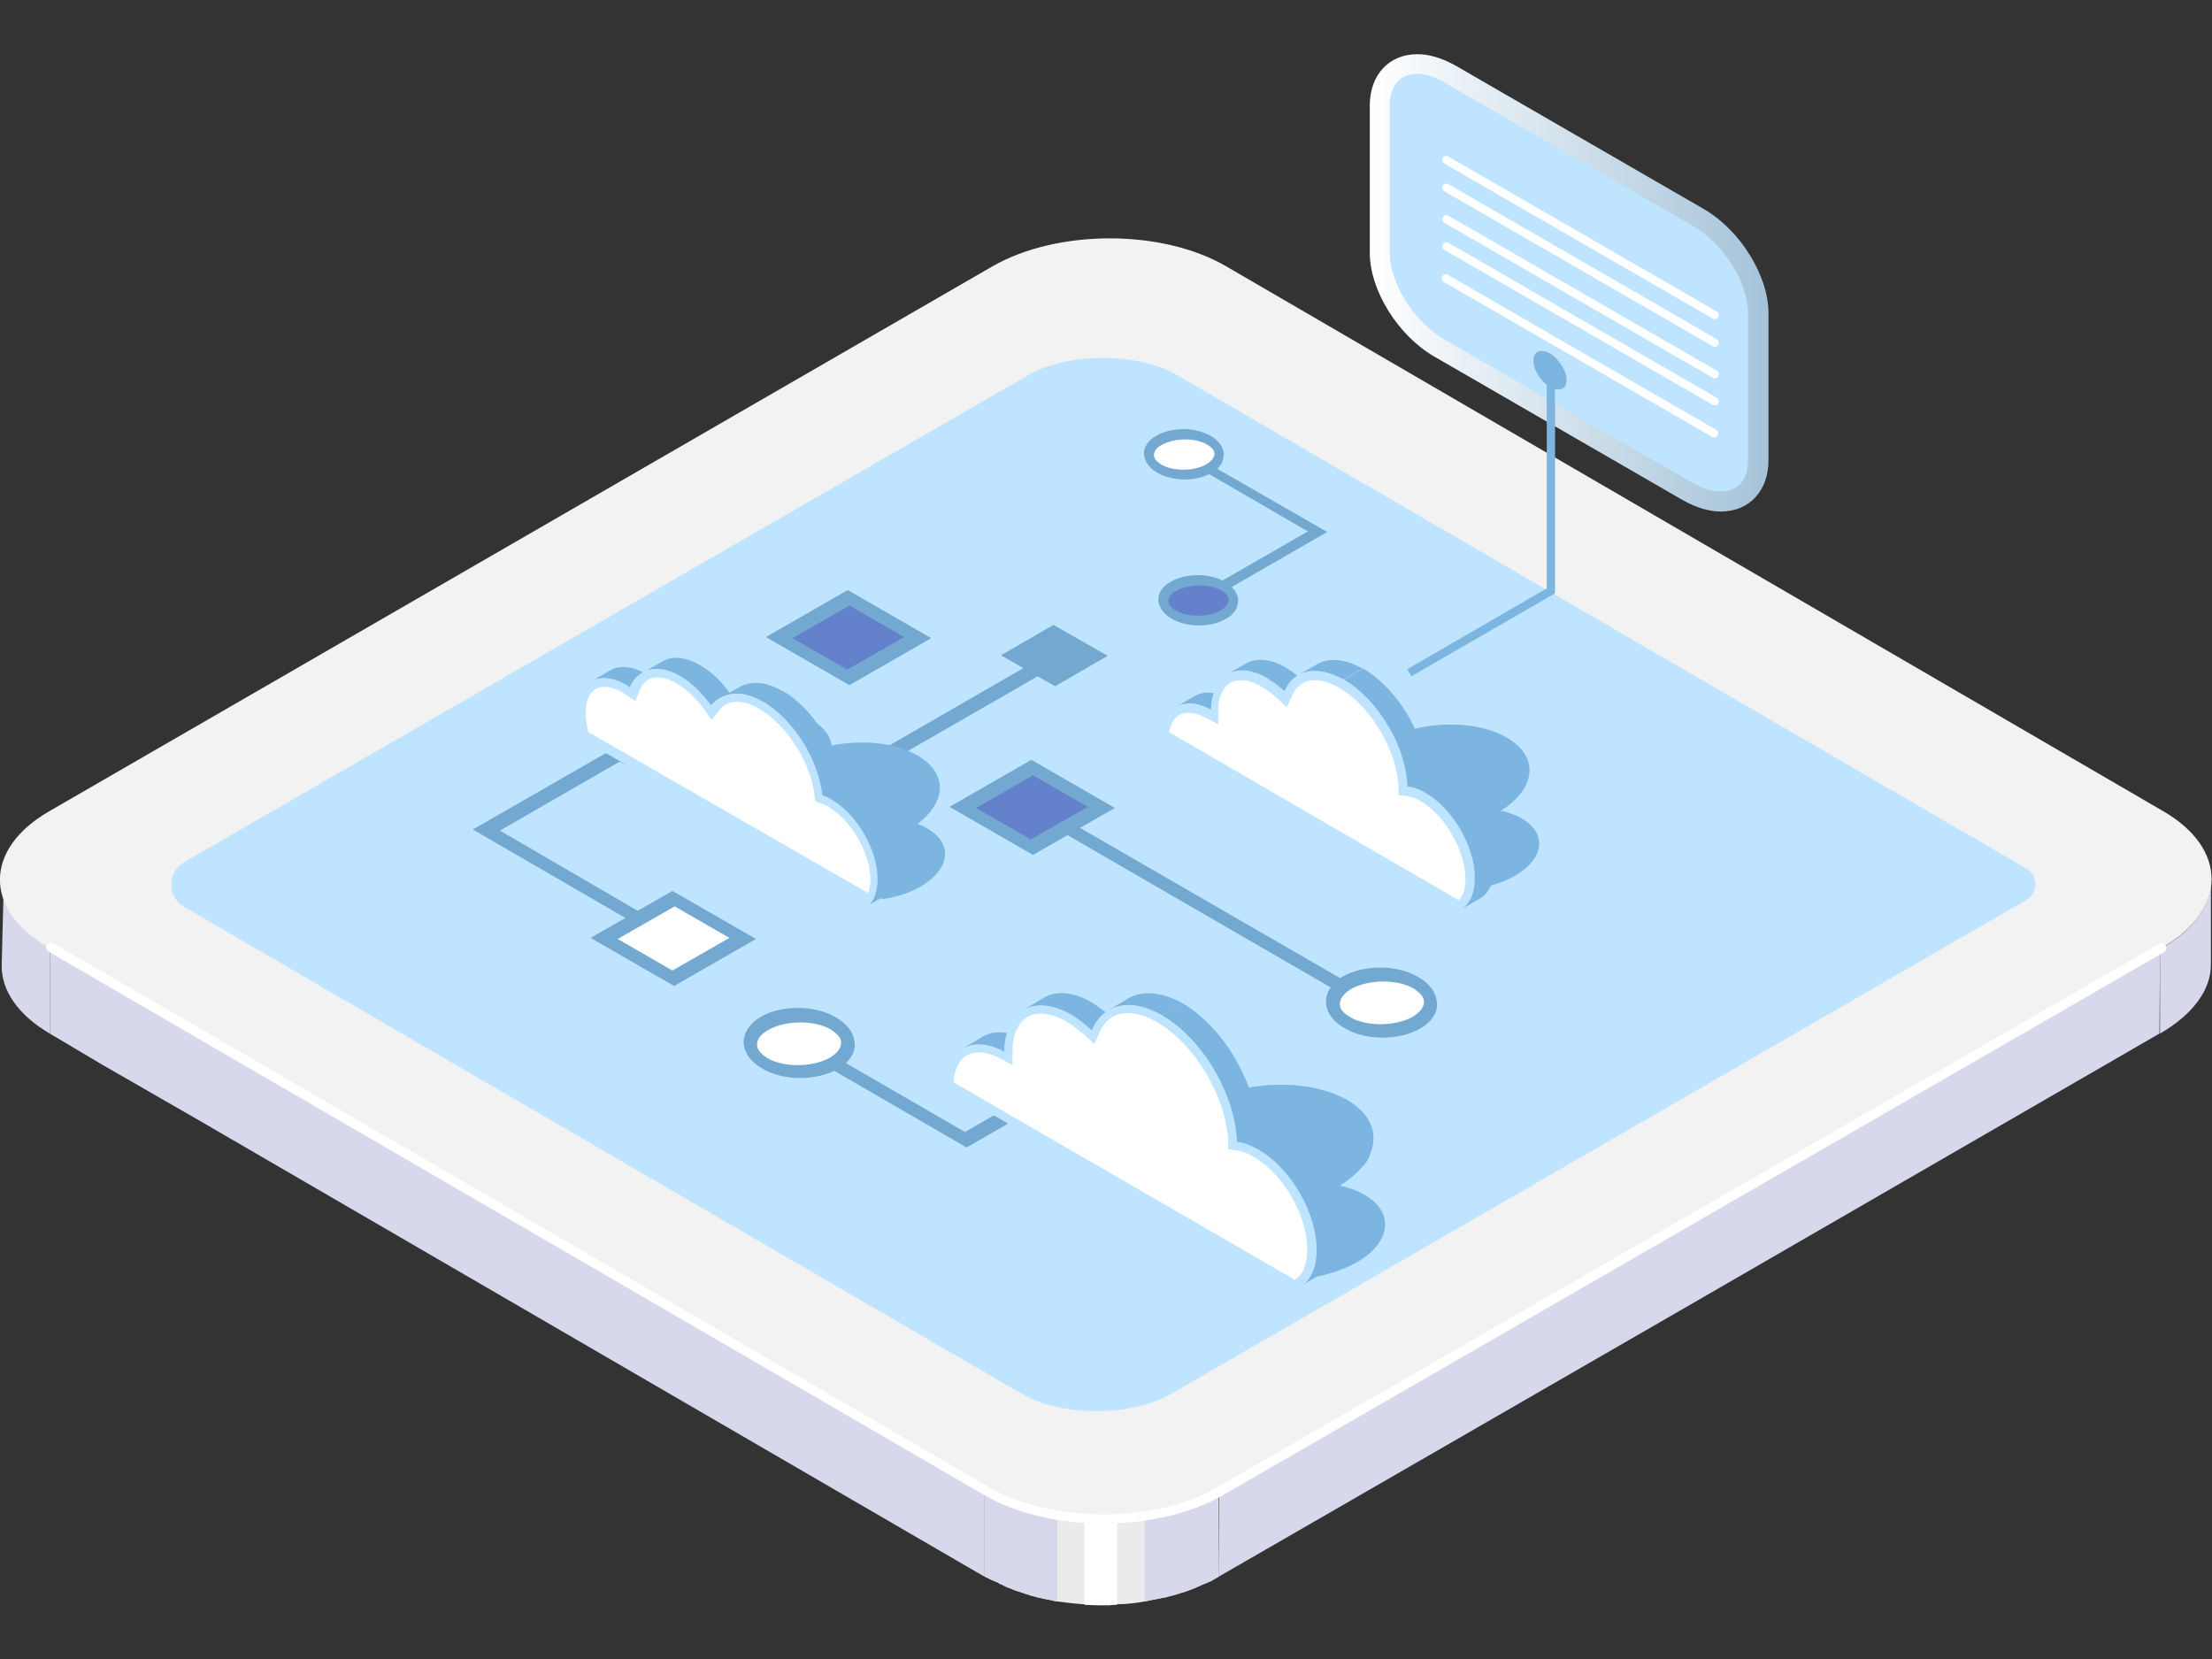
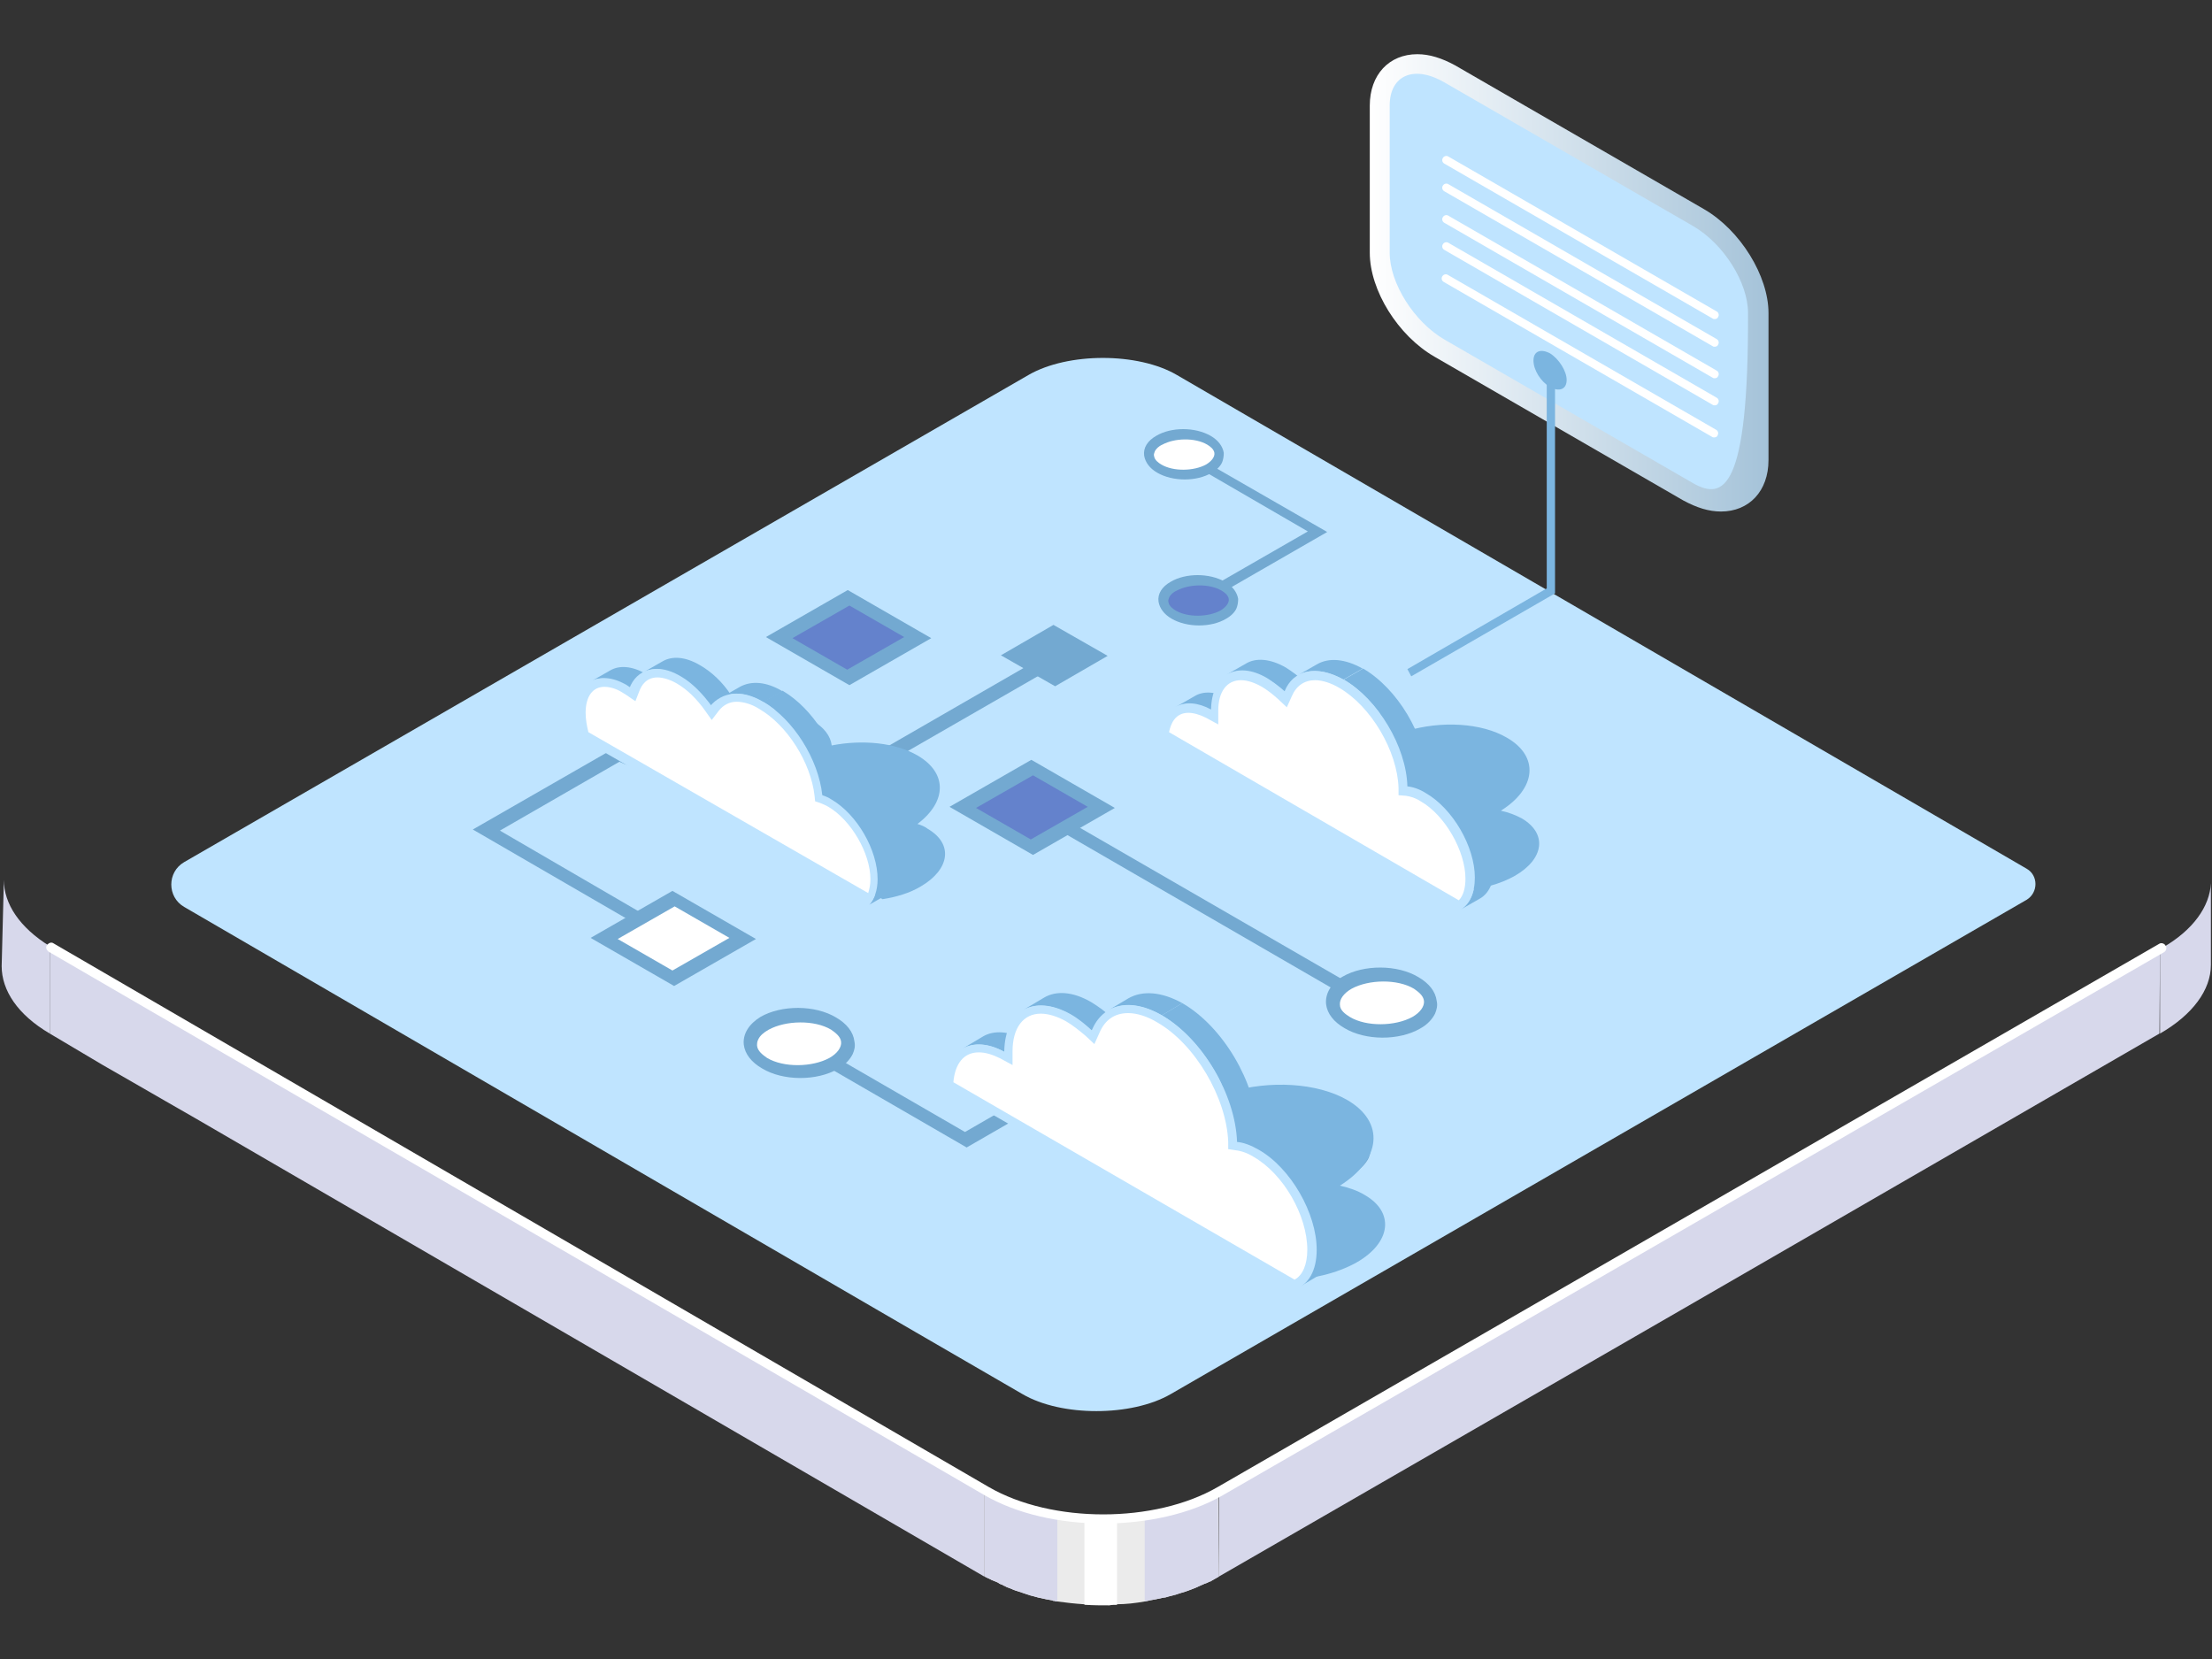
<svg xmlns="http://www.w3.org/2000/svg" version="1.1" id="レイヤー_1" x="0px" y="0px" viewBox="0 0 400 300" style="enable-background:new 0 0 400 300;" xml:space="preserve">
  <rect x="0" y="0" width="400" height="300" fill="#333333" stroke="none" />
  <style type="text/css">
	.st0{fill:#D7D8EB;}
	.st1{fill:#EBEBEB;}
	.st2{fill:#FFFFFF;}
	.st3{fill:#F2F2F2;}
	.st4{fill:#BFE4FF;}
	.st5{fill:#73A9D1;}
	.st6{fill:#6482CC;}
	.st7{fill:#7BB5E0;}
	.st8{fill:#E895B0;}
	.st9{fill:#F2AAC2;}
	.st10{fill:url(#SVGID_1_);}
</style>
  <g>
    <g>
      <g>
        <g>
          <path class="st0" d="M9,186.9c-5.8-3.4-8.7-7.8-8.7-12.2l0.4-15.6c0,4.3,2.8,8.6,8.3,12L9,186.9z" />
          <path class="st0" d="M399.8,174.5c0,4.5-3.3,9-9.2,12.4l0-15.3l0.4-0.2c5.6-3.2,8.6-7.5,8.8-11.7L399.8,174.5z" />
          <path class="st0" d="M178,285.1L35.3,202.2l-5.4-3.1l-5.9-3.4l-5.4-3.1v0L9,186.9l0-15.8c0.1,0.1,0.3,0.2,0.4,0.2l9.3,5.4      l5.4,3.1l11.3,6.6L178,269.3L178,285.1z" />
          <path class="st0" d="M390.5,186.9L303.8,237l-83.4,48.1l0-15.4c0.1-0.1,0.3-0.1,0.4-0.2l169.8-98L390.5,186.9z" />
          <path class="st1" d="M220.4,285.1c-0.5,0.3-0.9,0.5-1.4,0.8c-0.1,0.1-0.2,0.1-0.3,0.1c-0.3,0.2-0.6,0.3-0.9,0.4      c-0.3,0.1-0.6,0.3-0.9,0.4c-0.8,0.4-1.7,0.7-2.5,1c-0.3,0.1-0.7,0.2-1,0.3c-0.2,0.1-0.4,0.1-0.6,0.2c-0.2,0.1-0.5,0.1-0.7,0.2      c-0.3,0.1-0.5,0.1-0.8,0.2c-0.3,0.1-0.6,0.2-0.9,0.2c-0.5,0.1-0.9,0.2-1.4,0.3c-0.4,0.1-0.7,0.1-1.1,0.2c-0.1,0-0.3,0.1-0.4,0.1      c-0.2,0-0.3,0.1-0.5,0.1c-1.7,0.3-3.4,0.5-5.1,0.5c-0.5,0-0.9,0-1.4,0.1c-1.4,0-2.9,0-4.3-0.1c-0.1,0-0.1,0-0.2,0      c-1.6-0.1-3.3-0.3-4.8-0.5c-0.2,0-0.3,0-0.5-0.1c-0.1,0-0.3,0-0.4-0.1c-0.4-0.1-0.7-0.1-1.1-0.2c-0.5-0.1-0.9-0.2-1.4-0.3      c-0.4-0.1-0.7-0.2-1.1-0.3c-0.1,0-0.3-0.1-0.4-0.1c-0.3-0.1-0.6-0.2-0.9-0.3c-0.2-0.1-0.4-0.1-0.6-0.2c-0.3-0.1-0.6-0.2-0.9-0.3      c-0.4-0.1-0.8-0.3-1.3-0.5c-0.3-0.1-0.6-0.2-0.9-0.4c-0.1,0-0.3-0.1-0.4-0.2c-0.3-0.1-0.6-0.2-0.8-0.4c-0.2-0.1-0.5-0.2-0.7-0.3      c-0.2-0.1-0.3-0.1-0.5-0.2c-0.3-0.2-0.7-0.3-1-0.5c-0.1,0-0.2-0.1-0.3-0.2c0,0,0,0,0,0l0-15.8l0,0l0.4,0.2      c3.7,2.2,8.1,3.6,12.8,4.4c1.6,0.3,3.2,0.5,4.9,0.6c2,0.1,3.9,0.2,5.9,0.1c1.7-0.1,3.4-0.2,5.1-0.5c4.8-0.7,9.4-2.2,13.2-4.3      L220.4,285.1z" />
          <path class="st2" d="M202,274.6v15.6c-0.5,0-0.9,0-1.4,0.1c-1.4,0-2.9,0-4.3-0.1c-0.1,0-0.1,0-0.2,0v-15.6      C198,274.6,200,274.7,202,274.6z" />
          <path class="st0" d="M191.2,289.6L191.2,289.6c-0.2,0-0.3,0-0.5-0.1c-0.1,0-0.3,0-0.4-0.1c-0.4-0.1-0.7-0.1-1.1-0.2      c-0.5-0.1-0.9-0.2-1.4-0.3c-0.4-0.1-0.7-0.2-1.1-0.3c-0.1,0-0.3-0.1-0.4-0.1c-0.3-0.1-0.6-0.2-0.9-0.3c-0.2-0.1-0.4-0.1-0.6-0.2      c-0.3-0.1-0.6-0.2-0.9-0.3c-0.4-0.1-0.8-0.3-1.3-0.5c-0.3-0.1-0.6-0.2-0.9-0.4c-0.1,0-0.3-0.1-0.4-0.2c-0.3-0.1-0.6-0.2-0.8-0.4      c-0.2-0.1-0.5-0.2-0.7-0.3c-0.2-0.1-0.3-0.1-0.5-0.2c-0.3-0.2-0.7-0.3-1-0.5c-0.1,0-0.2-0.1-0.3-0.2l0-15.8l0.4,0.2      c3.7,2.2,8.1,3.6,12.8,4.4L191.2,289.6z" />
          <path class="st0" d="M220.4,285.1c-0.5,0.3-0.9,0.5-1.4,0.8c-0.1,0.1-0.2,0.1-0.3,0.1c-0.3,0.2-0.6,0.3-0.9,0.4      c-0.3,0.1-0.6,0.3-0.9,0.4c-0.8,0.4-1.7,0.7-2.5,1c-0.3,0.1-0.7,0.2-1,0.3c-0.2,0.1-0.4,0.1-0.6,0.2c-0.2,0.1-0.5,0.1-0.7,0.2      c-0.3,0.1-0.5,0.1-0.8,0.2c-0.3,0.1-0.6,0.2-0.9,0.2c-0.5,0.1-0.9,0.2-1.4,0.3c-0.4,0.1-0.7,0.1-1.1,0.2c-0.1,0-0.3,0.1-0.4,0.1      c-0.2,0-0.3,0.1-0.5,0.1v0l0-15.5c4.8-0.7,9.4-2.2,13.2-4.3L220.4,285.1z" />
        </g>
        <g>
-           <path class="st3" d="M220.6,269.8c-11.8,6.8-30.8,6.8-42.4,0L8.7,171.3c-11.7-6.8-11.6-17.8,0.2-24.6l170.5-98.5      c11.8-6.8,30.8-6.8,42.4,0l169.4,98.5c11.7,6.8,11.6,17.8-0.1,24.6L220.6,269.8z" />
          <path class="st4" d="M33.3,164c-3.1-1.8-3.1-6.3,0-8.1C64.1,138.1,186,67.8,186,67.8c7.1-4.1,19.8-4.1,26.8,0l153.7,89.3      c2.1,1.2,2.1,4.3,0,5.6l-154.8,89.4c-7.1,4.1-19.8,4.1-26.8,0C184.8,252.1,63.9,181.8,33.3,164z" />
        </g>
      </g>
      <path class="st2" d="M199.5,275.5c-7.8,0-15.6-1.7-21.6-5.2L8.8,172.1c-0.4-0.3-0.6-0.8-0.3-1.2c0.3-0.4,0.8-0.6,1.2-0.3    l169.1,98.3c11.4,6.6,30,6.6,41.4,0l170.2-98.2c0.4-0.3,1-0.1,1.2,0.3c0.3,0.4,0.1,1-0.3,1.2l-170.2,98.2    C215.2,273.8,207.3,275.5,199.5,275.5z" />
    </g>
    <g>
      <g>
        <polygon class="st5" points="193.2,119.1 138.8,150.4 137.4,148.3 191.5,117.1    " />
        <g>
          <polygon class="st5" points="198.7,118.6 190.6,123.2 182.6,118.5 190.6,113.9     " />
          <path class="st5" d="M200.3,118.6l-9.5,5.5l-9.8-5.6l9.5-5.5L200.3,118.6z M190.5,122.3l6.6-3.8l-6.4-3.7l-6.6,3.8L190.5,122.3z      " />
        </g>
        <g>
          <polygon class="st6" points="165.9,115.3 153.4,122.5 140.9,115.3 153.4,108.1     " />
          <path class="st5" d="M168.4,115.4l-14.8,8.5l-15.1-8.7l14.8-8.5L168.4,115.4z M153.2,121.1l10.3-5.9l-9.9-5.7l-10.3,5.9      L153.2,121.1z" />
        </g>
      </g>
      <g>
        <polygon class="st5" points="245.5,178.7 244.5,180.8 189.9,149.2 190.8,147.1    " />
        <g>
          <polygon class="st6" points="199.1,146 186.6,153.2 174.1,146 186.6,138.8     " />
          <path class="st5" d="M201.6,146.1l-14.8,8.5l-15.1-8.7l14.8-8.5L201.6,146.1z M186.4,151.8l10.3-5.9l-9.9-5.7l-10.3,5.9      L186.4,151.8z" />
        </g>
        <g>
          <path class="st2" d="M243.6,184.9L243.6,184.9c-3.5-2-3.4-5.2,0-7.2l0,0c3.5-2,9.1-2,12.5,0l0,0c3.5,2,3.4,5.2,0,7.2l0,0      C252.6,186.9,247,186.9,243.6,184.9z" />
          <path class="st5" d="M259.5,183.3c-0.5,1-1.4,2-2.7,2.7c-3.8,2.2-9.9,2.2-13.7-0.1l0,0c-1.9-1.1-3.1-2.6-3.3-4.3      c-0.2-1.9,0.9-3.8,3-5c3.8-2.2,9.9-2.2,13.7,0.1c1.9,1.1,3.1,2.6,3.3,4.3C260,181.8,259.8,182.6,259.5,183.3z M244.1,183.9      c3,1.8,8.2,1.7,11.3,0c1.4-0.8,2.2-1.9,2.1-2.9c-0.1-1-1.1-1.7-1.8-2.2c-3-1.8-8.2-1.7-11.3,0c-1.4,0.8-2.2,1.9-2.1,2.9      C242.3,182.7,243.3,183.4,244.1,183.9z" />
        </g>
      </g>
      <g>
        <polygon class="st5" points="240,96.2 218.3,108.7 217.2,107.2 236.5,96.1 216,84.2 216.7,82.8    " />
        <g>
          <path class="st6" d="M221.2,111.2L221.2,111.2c-2.5,1.4-6.5,1.4-8.9,0l0,0c-2.5-1.4-2.5-3.7,0-5.2l0,0c2.5-1.4,6.5-1.4,8.9,0      l0,0C223.6,107.4,223.6,109.7,221.2,111.2z" />
          <path class="st5" d="M223.6,110c-0.3,0.7-1,1.4-1.9,1.9l0,0c-2.7,1.6-7,1.6-9.8,0c-1.4-0.8-2.2-1.9-2.4-3.1      c-0.2-1.4,0.6-2.7,2.2-3.6c2.7-1.6,7-1.6,9.8,0c1.4,0.8,2.2,1.9,2.4,3.1C223.9,108.9,223.8,109.5,223.6,110z M211.4,108.1      c-0.1,0.3-0.2,0.5-0.1,0.8c0.1,0.7,0.8,1.2,1.3,1.5c2.2,1.3,5.9,1.2,8.1,0l0,0c1-0.6,1.6-1.4,1.5-2.1c-0.1-0.7-0.8-1.2-1.3-1.5      c-2.2-1.3-5.9-1.2-8.1,0C212.1,107.1,211.6,107.6,211.4,108.1z" />
        </g>
        <g>
          <path class="st2" d="M218.5,84.8L218.5,84.8c-2.5,1.4-6.5,1.4-8.9,0l0,0c-2.5-1.4-2.5-3.7,0-5.2l0,0c2.5-1.4,6.5-1.4,8.9,0l0,0      C221,81,221,83.3,218.5,84.8z" />
          <path class="st5" d="M221,83.6c-0.3,0.7-1,1.4-1.9,1.9l0,0c-2.7,1.6-7,1.6-9.8,0c-1.4-0.8-2.2-1.9-2.4-3.1      c-0.2-1.4,0.6-2.7,2.2-3.6c2.7-1.6,7-1.6,9.8,0c1.4,0.8,2.2,1.9,2.4,3.1C221.3,82.5,221.2,83.1,221,83.6z M208.8,81.7      c-0.1,0.3-0.2,0.5-0.1,0.8c0.1,0.7,0.8,1.2,1.3,1.5c2.2,1.3,5.9,1.2,8.1,0l0,0c1-0.6,1.6-1.4,1.5-2.1c-0.1-0.7-0.8-1.2-1.3-1.5      c-2.2-1.3-5.9-1.2-8.1,0C209.5,80.7,209,81.2,208.8,81.7z" />
        </g>
      </g>
      <g>
        <polygon class="st5" points="119.1,166.9 118.1,168.9 85.5,150 115.8,132.6 117.3,134.7 90.4,150.2    " />
        <g>
          <path class="st2" d="M111.8,129.2L111.8,129.2c3.5-2,9.1-2,12.5,0l0,0c3.5,2,3.4,5.2,0,7.2l0,0c-3.5,2-9.1,2-12.5,0l0,0      C108.4,134.4,108.4,131.2,111.8,129.2z" />
          <path class="st5" d="M127.8,134.8c-0.5,1-1.4,2-2.7,2.7c-3.8,2.2-9.9,2.2-13.7-0.1c-1.9-1.1-3.1-2.6-3.3-4.3      c-0.2-1.9,0.9-3.8,3-5l0,0c3.8-2.2,9.9-2.2,13.7,0.1c1.9,1.1,3.1,2.6,3.3,4.3C128.2,133.3,128.1,134,127.8,134.8z M110.7,132.1      c-0.2,0.4-0.2,0.7-0.2,1.1c0.1,1,1.1,1.7,1.8,2.2c3,1.8,8.2,1.7,11.3,0c1.4-0.8,2.2-1.9,2.1-2.9c-0.1-1-1.1-1.7-1.8-2.2      c-3-1.8-8.2-1.7-11.3,0l0,0C111.7,130.8,111,131.4,110.7,132.1z" />
        </g>
        <g>
          <polygon class="st2" points="109.2,169.7 121.8,162.5 134.3,169.7 121.8,176.9     " />
          <path class="st5" d="M136.7,169.8l-14.8,8.5l-15.1-8.7l14.8-8.5L136.7,169.8z M121.6,175.5l10.3-5.9l-9.9-5.7l-10.3,5.9      L121.6,175.5z" />
        </g>
      </g>
      <g>
        <polygon class="st5" points="237.2,205.5 236.2,207.6 205.5,189.8 174.8,207.5 145.6,190.6 146.5,188.5 174.5,204.7 205.2,187         " />
        <g>
          <path class="st2" d="M138.3,192.3L138.3,192.3c-3.5-2-3.4-5.2,0-7.2l0,0c3.5-2,9.1-2,12.5,0l0,0c3.5,2,3.4,5.2,0,7.2l0,0      C147.3,194.3,141.7,194.3,138.3,192.3z" />
          <path class="st5" d="M154.2,190.6c-0.5,1-1.4,2-2.7,2.7c-3.8,2.2-9.9,2.2-13.7-0.1c-1.9-1.1-3.1-2.6-3.3-4.3      c-0.2-1.9,0.9-3.7,3-5c3.8-2.2,9.9-2.2,13.7,0.1c1.9,1.1,3.1,2.6,3.3,4.3C154.7,189.2,154.5,189.9,154.2,190.6z M137.1,188      c-0.2,0.4-0.2,0.7-0.2,1.1c0.1,1,1.1,1.7,1.8,2.2c3,1.8,8.2,1.7,11.3,0c1.4-0.8,2.2-1.9,2.1-2.9c-0.1-1-1.1-1.7-1.8-2.2      c-3-1.8-8.2-1.7-11.3,0C138.1,186.7,137.4,187.3,137.1,188z" />
        </g>
        <g>
-           <path class="st2" d="M231.6,211L231.6,211c-3.5-2-3.4-5.2,0-7.2l0,0c3.5-2,9.1-2,12.5,0l0,0c3.5,2,3.4,5.2,0,7.2l0,0      C240.6,213,235,213,231.6,211z" />
          <path class="st5" d="M247.5,209.4c-0.5,1-1.4,2-2.7,2.7c-3.8,2.2-9.9,2.2-13.7-0.1l0.5-1l-0.5,1c-1.9-1.1-3.1-2.6-3.3-4.3      c-0.2-1.9,0.9-3.8,3-5c3.8-2.2,9.9-2.2,13.7,0.1c1.9,1.1,3.1,2.6,3.3,4.3C248,207.9,247.8,208.6,247.5,209.4z M230.4,206.7      c-0.2,0.4-0.2,0.7-0.2,1.1c0.1,1,1.1,1.7,1.8,2.2c3,1.8,8.2,1.7,11.3,0c1.4-0.8,2.2-1.9,2.1-2.9c-0.1-1-1.1-1.7-1.8-2.2      c-3-1.8-8.2-1.7-11.3,0C231.4,205.4,230.7,206,230.4,206.7z" />
        </g>
      </g>
    </g>
    <g>
      <g>
        <path class="st7" d="M272.5,133.4c5.9,3.4,5.3,9.2-1.1,13.2c1.4,0.3,2.7,0.8,3.8,1.4c4.6,2.7,4.1,7.3-1.3,10.4     c-2.7,1.5-6,2.4-9.3,2.5l-51.1-29.5c5.5-2.8,13.3-3,18-0.5c6.1-3.4,15.2-3.8,20.4-0.8c1.1,0.6,1.9,1.3,2.4,2.1     C260.6,130.3,267.9,130.7,272.5,133.4z" />
        <g>
          <g>
            <path class="st7" d="M212.5,127.9l3.5-2c1.6-1,3.9-0.9,6.4,0.5l-3.5,2C216.3,127.1,214.1,127,212.5,127.9z" />
            <path class="st7" d="M221.8,122l3.5-2c1.8-1.1,4.4-0.9,7.2,0.7c1.1,0.7,2.2,1.5,3.2,2.4l-3.5,2c-1-0.9-2-1.8-3.2-2.4       C226.2,121.1,223.6,121,221.8,122z" />
            <path class="st7" d="M234.7,122.1l3.5-2c2.1-1.2,5-1,8.2,0.8l-3.5,2C239.7,121.1,236.8,120.9,234.7,122.1z" />
            <path class="st7" d="M243,122.9l3.5-2c6.2,3.6,11.3,12.1,11.5,19.3l-3.5,2C254.2,135,249.2,126.5,243,122.9z" />
            <path class="st7" d="M254.5,142.3l3.5-2c1,0.1,2.2,0.5,3.3,1.2c4.9,2.8,8.9,9.7,8.9,15.3c0,2.8-1,4.8-2.6,5.7l-3.5,2       c1.6-0.9,2.6-2.9,2.6-5.7c0-5.6-3.9-12.5-8.9-15.3C256.6,142.8,255.5,142.4,254.5,142.3z" />
          </g>
          <g>
            <path class="st4" d="M243,122.9c6.2,3.6,11.3,12.1,11.5,19.3c1,0.1,2.2,0.5,3.3,1.2c4.9,2.8,8.9,9.7,8.9,15.3       c0,2.8-1,4.8-2.6,5.7l-54.2-31.3c0.3-5.3,4.3-7.4,9.1-4.8c0.1-6.3,4.6-8.9,10.1-5.7c1.1,0.7,2.2,1.5,3.2,2.4       C233.8,121.2,238,120.1,243,122.9z" />
            <path class="st2" d="M211.4,132.4c0.3-1.5,1.1-3.5,3.5-3.5c0.9,0,2,0.3,3.2,0.9l2.2,1.2l0-2.5c0-3.5,1.6-5.5,4.1-5.5       c1.1,0,2.4,0.4,3.8,1.2c1,0.6,1.9,1.3,2.9,2.2l1.6,1.5l0.9-2c0.8-1.9,2.3-2.9,4.2-2.9c1.3,0,2.9,0.5,4.4,1.4       c5.7,3.3,10.5,11.4,10.7,18.1l0,1.3l1.3,0.1c0.8,0.1,1.8,0.4,2.7,1c4.4,2.5,8.1,9,8.1,14c0,1.7-0.4,3.1-1.2,3.9L211.4,132.4z" />
          </g>
        </g>
      </g>
      <g>
        <path class="st7" d="M243.6,198.9c6.9,4,6.2,10.8-1.3,15.5c1.7,0.4,3.2,0.9,4.5,1.7c5.4,3.1,4.8,8.6-1.5,12.2     c-3.6,2-8.2,3.1-12.5,3l-59.3-34.3c6.5-3.7,16.2-4.1,21.9-1c7.1-4,17.9-4.4,24-0.9c1.2,0.7,2.2,1.5,2.9,2.4     C229.6,195.3,238.2,195.8,243.6,198.9z" />
        <g>
          <g>
            <path class="st7" d="M174.1,189.6l3.7-2.2c1.9-1.1,4.6-1,7.5,0.6l-3.7,2.2C178.7,188.6,176,188.5,174.1,189.6z" />
            <path class="st7" d="M185.1,182.6l3.7-2.2c2.2-1.3,5.2-1.1,8.5,0.8c1.3,0.8,2.6,1.7,3.8,2.9l-3.7,2.2c-1.2-1.1-2.4-2.1-3.8-2.9       C190.2,181.5,187.2,181.4,185.1,182.6z" />
            <path class="st7" d="M200.4,182.7l3.7-2.2c2.5-1.4,5.9-1.2,9.7,0.9l-3.7,2.2C206.3,181.4,202.9,181.2,200.4,182.7z" />
            <path class="st7" d="M210.1,183.6l3.7-2.2c7.3,4.2,13.3,14.3,13.6,22.9l-3.7,2.2C223.4,198,217.4,187.9,210.1,183.6z" />
            <path class="st7" d="M238.7,230.5l-3.7,2.2c1.9-1.1,3-3.4,3.1-6.7c0-6.7-4.7-14.8-10.5-18.1c-1.4-0.8-2.7-1.3-3.9-1.4l3.7-2.2       c1.2,0.1,2.5,0.6,3.9,1.4c5.8,3.3,10.5,11.5,10.5,18.1C241.8,227.1,240.6,229.4,238.7,230.5z" />
          </g>
          <g>
            <path class="st4" d="M210.1,183.6c7.3,4.2,13.3,14.3,13.6,22.9c1.2,0.1,2.5,0.6,3.9,1.4c5.8,3.3,10.5,11.5,10.5,18.1       c0,3.8-1.5,6.3-3.9,7.1l-63.3-36.5c0.1-6.8,4.8-9.6,10.7-6.4c0.1-7.5,5.4-10.5,12-6.7c1.3,0.8,2.6,1.7,3.8,2.9       C199.3,181.6,204.3,180.3,210.1,183.6z" />
            <path class="st2" d="M172.4,195.7c0.3-3.4,1.9-5.4,4.6-5.4c1.2,0,2.5,0.4,3.9,1.1l2.2,1.2l0-2.5c0-4.3,2-6.8,5.1-6.8       c1.4,0,3,0.5,4.6,1.4c1.2,0.7,2.3,1.6,3.5,2.6l1.6,1.5l0.9-2c1-2.4,2.8-3.6,5.2-3.6c1.6,0,3.5,0.6,5.3,1.7       c6.8,3.9,12.5,13.6,12.8,21.6l0,1.3l1.3,0.2c1,0.1,2.2,0.5,3.3,1.2c5.4,3.1,9.7,10.6,9.7,16.8c0,2.6-0.8,4.6-2.3,5.4       L172.4,195.7z" />
          </g>
        </g>
      </g>
      <g>
        <path class="st7" d="M165.9,136.6c5.5,3.2,5.3,8.4,0,12.4c0.7,0.2,1.4,0.5,1.9,0.9c4.6,2.7,4,7.3-1.3,10.4     c-2,1.2-4.4,1.9-6.9,2.3l-5.1-2.9l-47.2-27.2c0.8-1,1.9-2,3.4-2.8c5.6-3.2,14.1-3.6,19-0.8c0.3,0.2,0.6,0.4,0.8,0.5     c5.6-1.7,12.2-1.5,16.4,0.9c2.1,1.2,3.3,2.8,3.5,4.5C156,133.7,161.9,134.3,165.9,136.6z" />
        <g>
          <g>
            <path class="st7" d="M106.9,123.2l3.5-2c1.6-0.9,3.8-0.8,6.3,0.6c0.3,0.2,0.6,0.4,0.9,0.6l-3.5,2c-0.3-0.2-0.6-0.4-0.9-0.6       C110.7,122.4,108.5,122.3,106.9,123.2z" />
            <path class="st7" d="M116.3,121.6l3.5-2c1.7-1,4.1-0.9,6.8,0.7c2.1,1.2,4.1,3.1,5.6,5.4l-3.5,2c-1.6-2.2-3.5-4.2-5.6-5.4       C120.4,120.7,118,120.6,116.3,121.6z" />
            <path class="st7" d="M130.3,126.2l3.5-2c2-1.1,4.7-1,7.7,0.8l-3.5,2C135,125.2,132.3,125,130.3,126.2z" />
            <path class="st7" d="M138,126.9l3.5-2c5.5,3.2,10,10.4,10.7,16.9l-3.5,2C148,137.3,143.5,130.1,138,126.9z" />
            <path class="st7" d="M148.7,143.8l3.5-2c0.6,0.2,1.1,0.4,1.7,0.8c4.6,2.7,8.3,9.1,8.3,14.4c0,2-0.6,3.6-1.5,4.6l-3.5,2       c0.9-1,1.5-2.6,1.5-4.6c0-5.3-3.7-11.8-8.3-14.4C149.9,144.2,149.3,144,148.7,143.8z" />
          </g>
          <g>
            <path class="st4" d="M138,126.9c5.5,3.2,10,10.4,10.7,16.9c0.6,0.2,1.1,0.4,1.7,0.8c4.6,2.7,8.3,9.1,8.3,14.4       c0,2-0.6,3.6-1.5,4.6l-5.1-2.9l-47.2-27.2c-0.5-1.5-0.7-3.1-0.8-4.6c0-5.6,4-7.8,8.8-5c0.3,0.2,0.6,0.4,0.9,0.6       c1.3-3.5,4.9-4.6,9-2.2c2.1,1.2,4.1,3.1,5.6,5.4C130.6,125.1,134.1,124.6,138,126.9z" />
            <path class="st2" d="M106.4,132.4c-0.3-1.2-0.5-2.4-0.5-3.5c0-3,1.3-4.7,3.4-4.7c0.9,0,2.1,0.3,3.2,1c0.3,0.2,0.5,0.3,0.8,0.5       l1.6,1.1l0.7-1.8c0.4-1.1,1.3-2.5,3.3-2.5c1,0,2.3,0.4,3.5,1.1c1.9,1.1,3.6,2.8,5.1,4.9l1.2,1.7l1.3-1.7c0.8-1,1.9-1.6,3.2-1.6       c1.2,0,2.7,0.4,4.1,1.3c5,2.9,9.3,9.6,10,15.7l0.1,1l0.9,0.3c0.5,0.2,1,0.4,1.5,0.7c4.1,2.4,7.6,8.4,7.6,13.1       c0,1-0.2,1.8-0.4,2.5L106.4,132.4z" />
          </g>
        </g>
      </g>
    </g>
    <g>
      <path class="st8" d="M303,64.2c0,0-1.3-1-3.3-1c-2.1-0.1-2.2,0.4-2.9,0.8c-0.7,0.4-0.7,1.8-0.4,2.1c0.7,0.8,1.6,1.7,3.6,1.4    c2.1-0.3,3.5-1.2,3.3-1.1L303,64.2z" />
      <path class="st9" d="M297.4,67c0.1-0.3,0.3-0.5,0.5-0.7c0.2-0.2,0.2-0.2,0.4-0.3c0.4-0.1,0.8,0.2,0.6,0.7c-0.2,0.2-0.8,1-1.1,0.9    c-0.1,0-0.2-0.1-0.3-0.1C297.5,67.3,297.4,67.2,297.4,67z" />
      <path class="st9" d="M298.4,67.2c0.1-0.3,0.4-0.5,0.7-0.7c0.2-0.2,0.3-0.2,0.5-0.3c0.4-0.1,0.7,0.3,0.4,0.8    c-0.2,0.2-0.9,0.9-1.2,0.8C298.4,67.7,298.3,67.5,298.4,67.2z" />
      <path class="st9" d="M296.4,67c0.1-0.3,0.4-0.6,0.6-0.9c0.2-0.2,0.3-0.2,0.5-0.4c0.5-0.2,0.9,0.1,0.7,0.7    c-0.2,0.3-0.8,1.3-1.2,1.3C296.6,67.6,296.4,67.3,296.4,67z" />
      <path class="st9" d="M295.8,66.2c0.2-0.2,0.4-0.6,0.6-0.8c0.3-0.2,0.4-0.3,0.6-0.1c0.2,0.2,0.2,0.5,0.1,0.8    c-0.1,0.2-0.6,0.7-0.7,1C296,67.6,295.1,66.9,295.8,66.2z" />
      <path class="st9" d="M299.2,63.5c-1.5-0.5-3.5,1.1-3.5,1.1s-0.4,0.1-0.8,0.1c-0.4,0-0.4,0.7-0.2,0.8c0.2,0.1,0.7,0.3,1.5,0.1    c0.8-0.2,1.6-0.3,2.3-0.6C298.7,64.9,300.2,63.9,299.2,63.5z" />
    </g>
    <path class="st8" d="M315.9,63.8c-0.1-0.3-13.5,0.3-13.5,0.3l-0.2,2.5c0,0,16.7,0.6,15.7,0L315.9,63.8z" />
    <g>
      <linearGradient id="SVGID_1_" gradientUnits="userSpaceOnUse" x1="784.171" y1="51.155" x2="856.273" y2="51.155" gradientTransform="matrix(1 0 0 1 -536.494 0)">
        <stop offset="0" style="stop-color:#FFFFFF" />
        <stop offset="1" style="stop-color:#A5C3D9" />
      </linearGradient>
      <path class="st10" d="M311.2,92.5c-2.2,0-4.4-0.7-6.8-2l-45-26c-6.6-3.8-11.7-12-11.7-18.8V19.1c0-5.6,3.5-9.3,8.6-9.3    c2.2,0,4.4,0.7,6.8,2l45,26c6.6,3.8,11.7,12.1,11.7,18.8v26.6C319.8,88.8,316.3,92.5,311.2,92.5z" />
-       <path class="st4" d="M306.2,87.4l-45-26c-5.5-3.2-9.9-10.2-9.9-15.7V19.1c0-5.5,4.4-7.4,9.9-4.2l45,26c5.5,3.2,9.9,10.2,9.9,15.7    v26.6C316.2,88.6,311.7,90.5,306.2,87.4z" />
+       <path class="st4" d="M306.2,87.4l-45-26c-5.5-3.2-9.9-10.2-9.9-15.7V19.1c0-5.5,4.4-7.4,9.9-4.2l45,26c5.5,3.2,9.9,10.2,9.9,15.7    C316.2,88.6,311.7,90.5,306.2,87.4z" />
    </g>
    <g>
      <path class="st2" d="M310.1,68.4c-0.1,0-0.3,0-0.4-0.1l-48.5-28c-0.4-0.2-0.5-0.7-0.3-1c0.2-0.4,0.7-0.5,1-0.3l48.5,28    c0.4,0.2,0.5,0.7,0.3,1C310.6,68.3,310.3,68.4,310.1,68.4z" />
      <path class="st2" d="M310.1,62.7c-0.1,0-0.3,0-0.4-0.1l-48.5-28c-0.4-0.2-0.5-0.7-0.3-1c0.2-0.4,0.7-0.5,1-0.3l48.5,28    c0.4,0.2,0.5,0.7,0.3,1C310.6,62.6,310.3,62.7,310.1,62.7z" />
      <path class="st2" d="M310.1,57.7c-0.1,0-0.3,0-0.4-0.1l-48.5-28c-0.4-0.2-0.5-0.7-0.3-1c0.2-0.4,0.7-0.5,1-0.3l48.5,28    c0.4,0.2,0.5,0.7,0.3,1C310.6,57.6,310.3,57.7,310.1,57.7z" />
      <path class="st2" d="M310,79.1c-0.1,0-0.3,0-0.4-0.1l-48.5-28c-0.4-0.2-0.5-0.7-0.3-1c0.2-0.4,0.7-0.5,1-0.3l48.5,28    c0.4,0.2,0.5,0.7,0.3,1C310.6,78.9,310.3,79.1,310,79.1z" />
      <path class="st2" d="M310.1,73.3c-0.1,0-0.3,0-0.4-0.1l-48.5-28c-0.4-0.2-0.5-0.7-0.3-1c0.2-0.4,0.7-0.5,1-0.3l48.5,28    c0.4,0.2,0.5,0.7,0.3,1C310.6,73.2,310.3,73.3,310.1,73.3z" />
    </g>
    <g>
      <path class="st7" d="M283.3,68.7c0,1.7-1.3,2.2-3,1.3c-1.7-1-3-3.1-3-4.8c0-1.7,1.3-2.2,3-1.3C281.9,64.9,283.3,67.1,283.3,68.7z" />
      <polygon class="st7" points="255.2,122.3 254.5,121 279.7,106.4 279.7,68.5 281.2,68.5 281.2,107.3   " />
    </g>
  </g>
</svg>